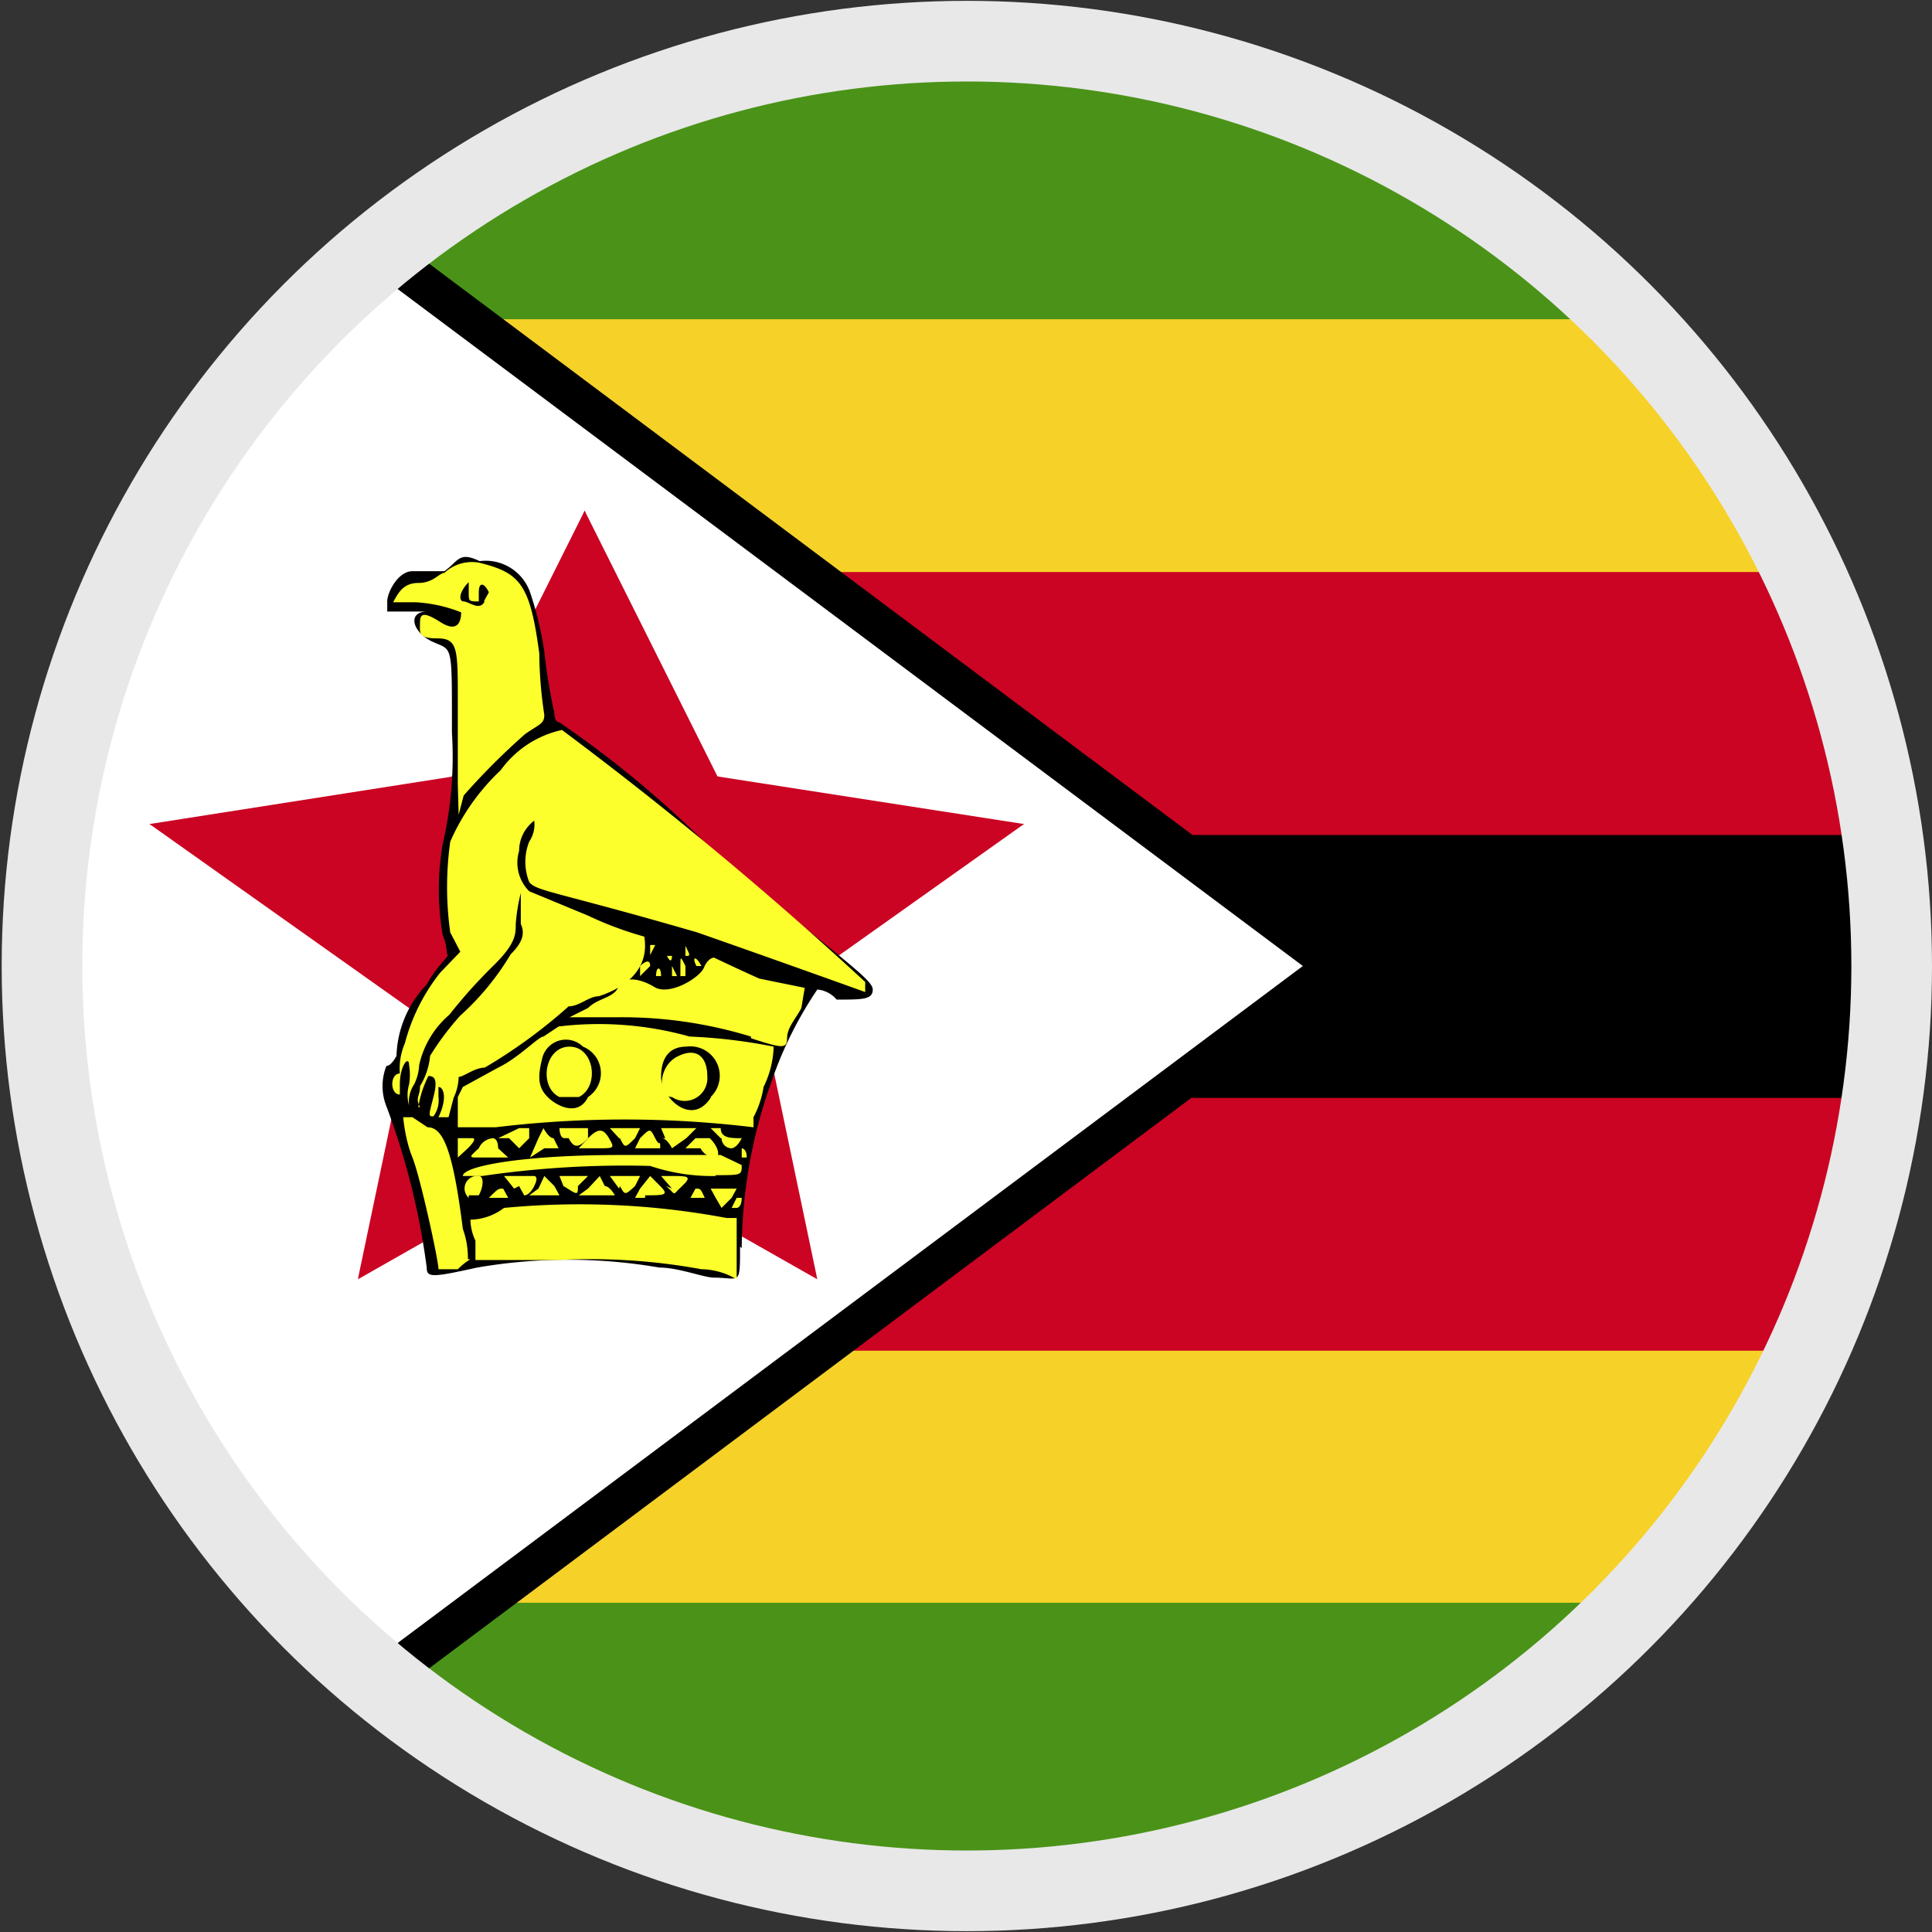
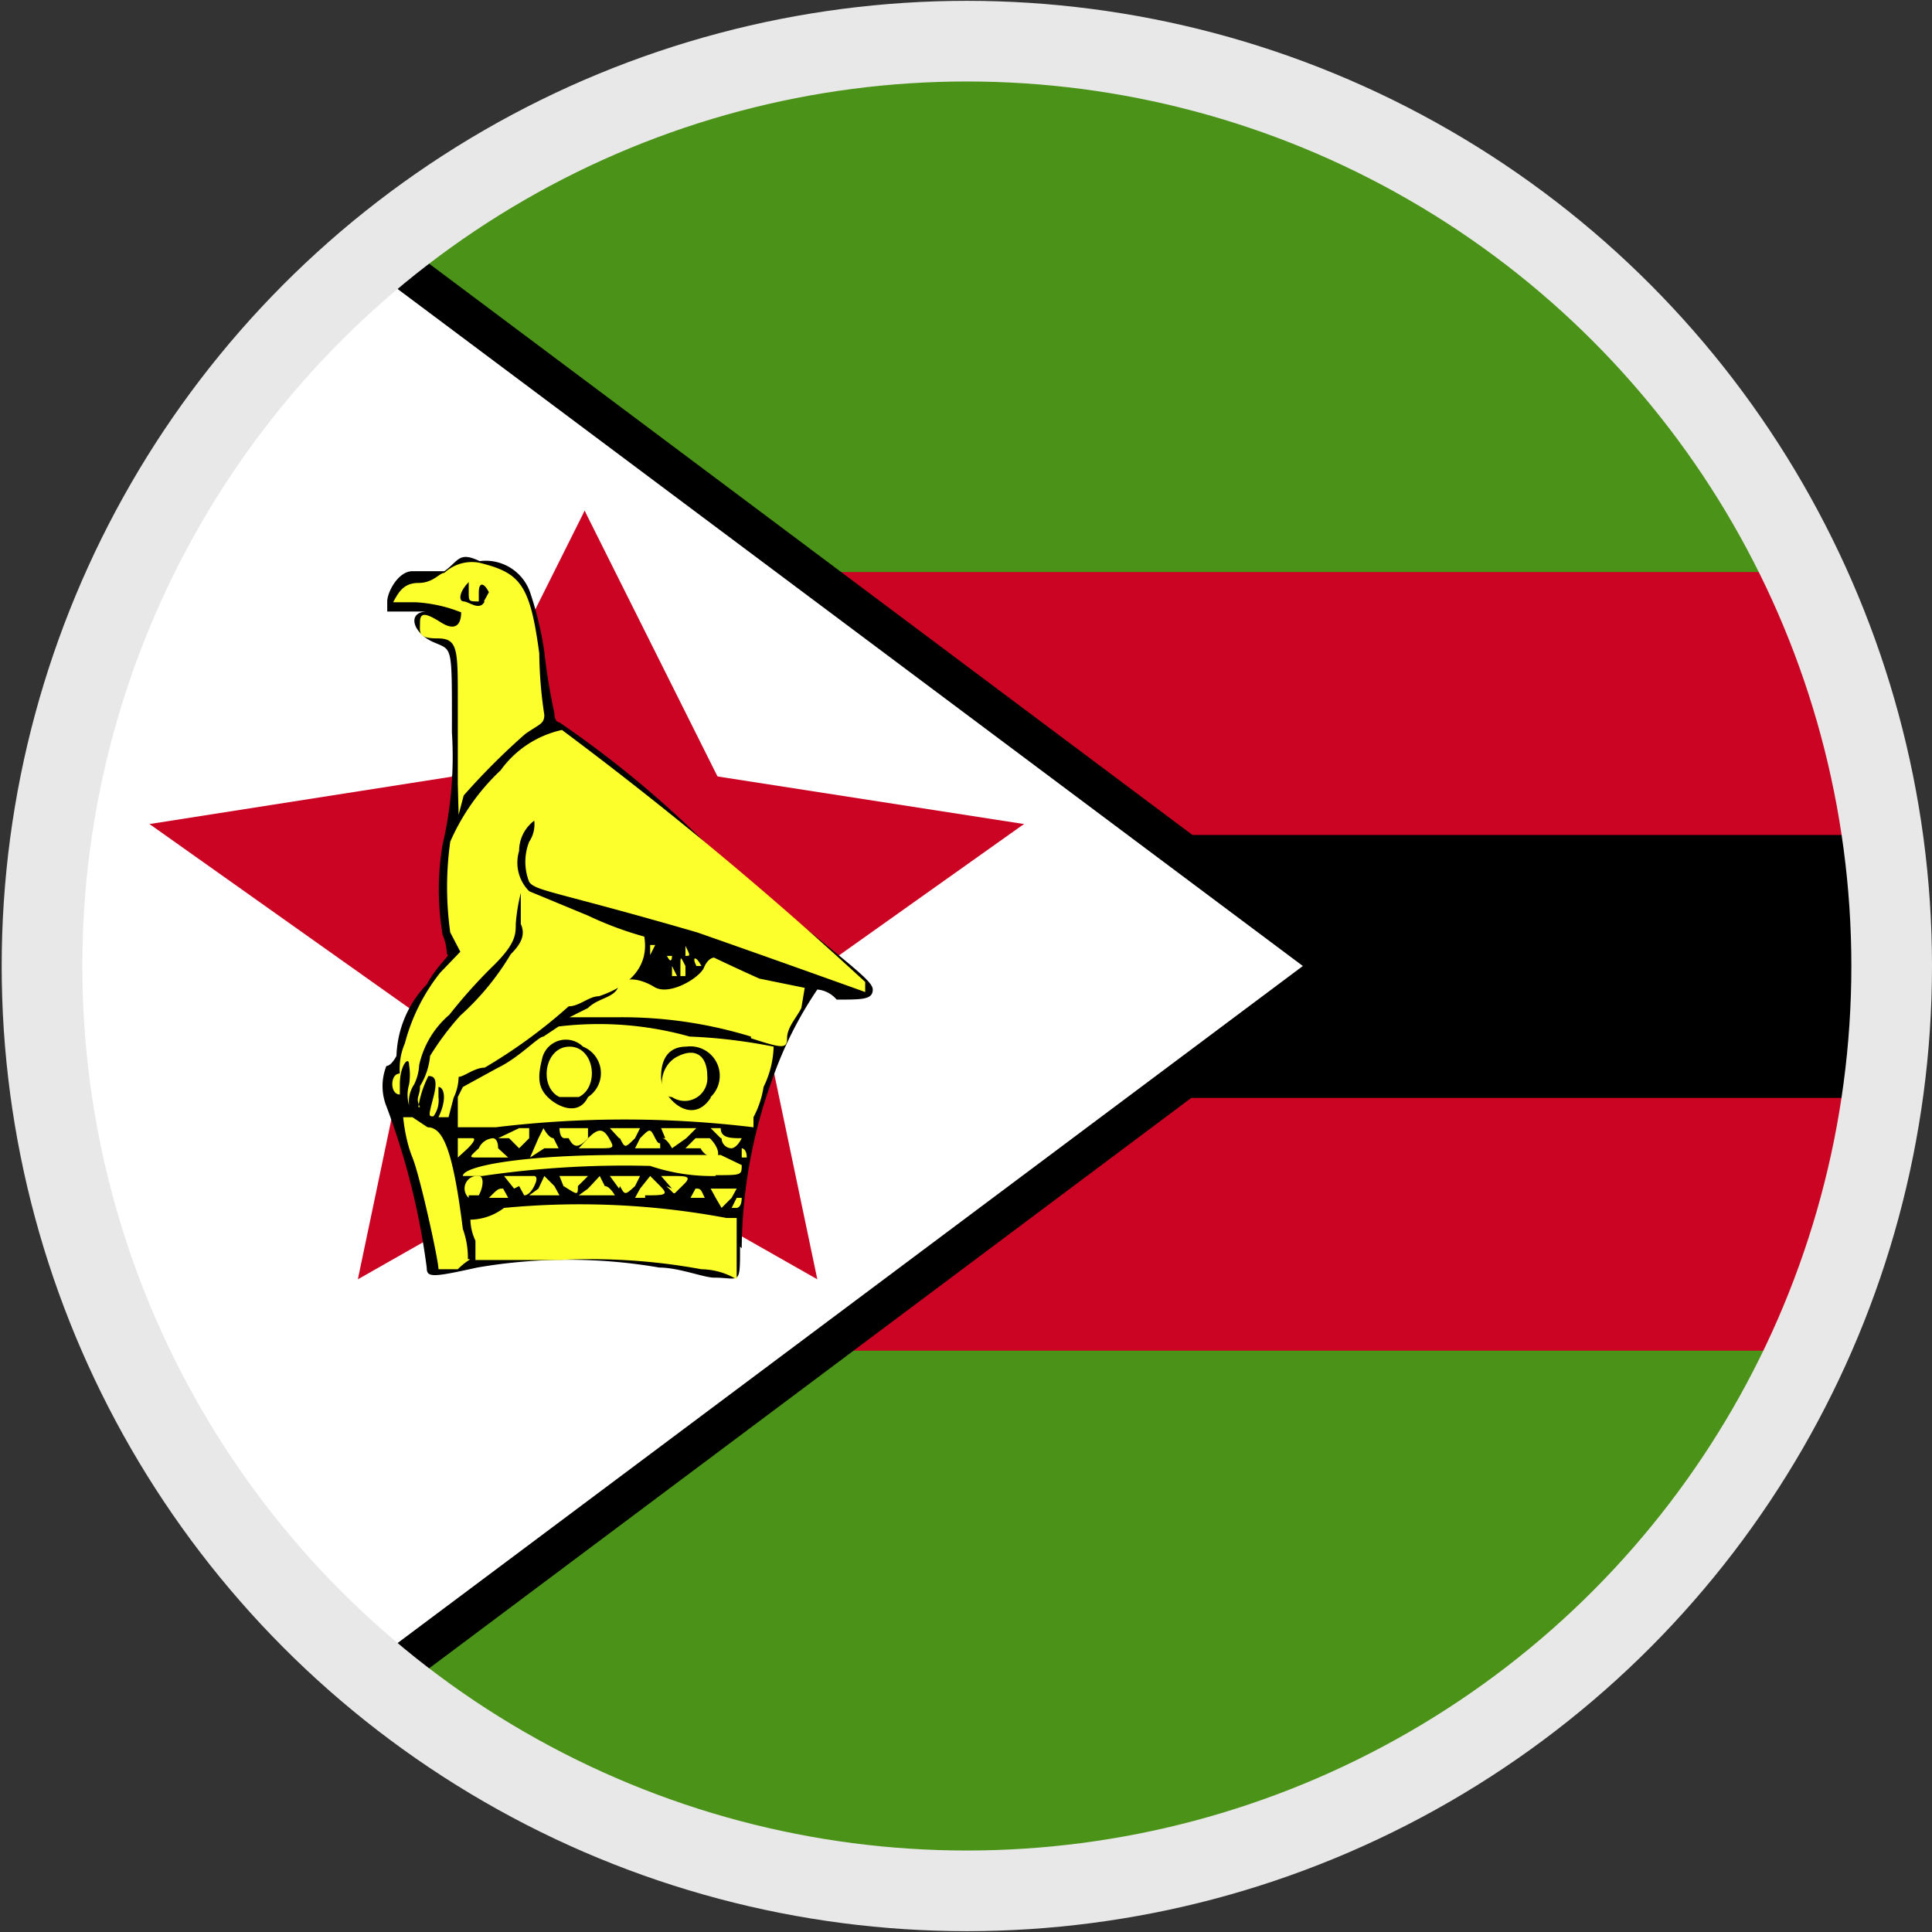
<svg xmlns="http://www.w3.org/2000/svg" id="Layer_1" data-name="Layer 1" viewBox="0 0 23 23">
  <rect x="0" y="0" width="23" height="23" fill="#333333" stroke="none" />
  <defs>
    <style>.cls-1,.cls-3{fill:#fff;}.cls-1,.cls-10{stroke:#e8e8e8;stroke-miterlimit:10;stroke-width:0.96px;}.cls-10,.cls-2{fill:none;}.cls-4{clip-path:url(#clip-path);}.cls-5{clip-path:url(#clip-path-2);}.cls-6{fill:#4a9318;}.cls-7{fill:#f6d128;}.cls-8{fill:#cb0423;}.cls-9{fill:#fcff2c;}</style>
    <clipPath id="clip-path">
      <circle id="_Ellipse_" data-name="&lt;Ellipse&gt;" class="cls-1" cx="11.51" cy="11.5" r="11.01" />
    </clipPath>
    <clipPath id="clip-path-2">
      <rect class="cls-2" x="1.19" y="0.79" width="36.76" height="21.42" />
    </clipPath>
  </defs>
  <title>Language_icon_3</title>
  <circle id="_Ellipse_2" data-name="&lt;Ellipse&gt;" class="cls-3" cx="11.51" cy="11.5" r="11.01" />
  <g class="cls-4">
    <g class="cls-5">
      <rect class="cls-6" x="1.19" y="0.79" width="36.76" height="21.42" />
-       <rect class="cls-7" x="1.19" y="3.8" width="36.76" height="15.28" />
      <rect class="cls-8" x="1.19" y="6.81" width="36.76" height="9.27" />
      <rect x="1.19" y="9.94" width="36.76" height="3.13" />
      <polygon points="1.19 0.79 1.19 22.21 1.97 22.21 16.28 11.5 1.97 0.79 1.19 0.79" />
      <polygon class="cls-3" points="1.19 0.79 1.19 22.21 15.51 11.5 1.19 0.79" />
      <polygon class="cls-8" points="6.96 6.08 4.55 10.9 8.22 12.71 6.96 6.08" />
      <polygon class="cls-8" points="6.96 6.08 9.37 10.9 5.7 12.71 6.96 6.08" />
      <polygon class="cls-8" points="6.96 6.08 5.16 11.14 9 12.58 6.96 6.08" />
      <polygon class="cls-8" points="6.96 6.08 8.83 11.14 4.97 12.58 6.96 6.08" />
      <polygon class="cls-8" points="12.19 9.81 6.78 8.97 6.18 13.06 12.19 9.81" />
      <polygon class="cls-8" points="1.78 9.81 7.14 8.97 7.81 13.06 1.78 9.81" />
      <polygon class="cls-8" points="12.19 9.81 6.72 9.69 6.6 13.78 12.19 9.81" />
      <polygon class="cls-8" points="1.78 9.81 7.26 9.69 7.38 13.78 1.78 9.81" />
      <polygon class="cls-8" points="9.73 15.23 8.77 10.65 6.47 11.14 9.73 15.23" />
      <polygon class="cls-8" points="9.73 15.23 5.7 12.94 6.84 10.9 9.73 15.23" />
      <polygon class="cls-8" points="4.26 15.23 8.29 12.94 7.14 10.9 4.26 15.23" />
      <polygon class="cls-8" points="4.26 15.23 5.22 10.65 7.44 11.14 4.26 15.23" />
      <g class="cls-5">
        <path d="M8.83,14.86a6,6,0,0,1,.36-2,4.62,4.62,0,0,1,.54-1.08.34.34,0,0,1,.23.12c.31,0,.43,0,.43-.12s-.37-.36-1.81-1.56A12.34,12.34,0,0,0,6.66,8.6s-.06,0-.06-.11a7,7,0,0,1-.12-.73,4,4,0,0,0-.17-.71.56.56,0,0,0-.6-.37c-.25-.12-.25,0-.42.12H4.91c-.17,0-.3.25-.3.36v.12h.48c-.25,0-.18.25.06.36s.23,0,.23,1.08a4.6,4.6,0,0,1-.11,1.33,3.2,3.2,0,0,0,0,1.08.64.64,0,0,1,.05.23c.06,0-.11.12-.24.36a1.28,1.28,0,0,0-.36.85s-.06.12-.12.12a.65.65,0,0,0,0,.48,8.6,8.6,0,0,1,.48,1.92c0,.12.06.12.6,0a6.39,6.39,0,0,1,2.17,0c.23,0,.53.12.65.12.31,0,.31.11.31-.37" />
        <path class="cls-9" d="M8.35,15.11A7.25,7.25,0,0,0,6.66,15h-1v-.23a.61.61,0,0,1-.06-.25A.68.68,0,0,0,6,14.38a9.46,9.46,0,0,1,2.65.12h.12v.73a.84.84,0,0,0-.42-.12" />
        <path class="cls-9" d="M5.22,15.11C5.22,15,5,14,4.91,13.78s-.11-.48-.11-.48h.11l.18.12c.18,0,.3.25.42,1.21a1,1,0,0,1,.06.36c.06,0,0,0-.12.12H5.22" />
        <path class="cls-9" d="M8.71,14.38l.06-.12h.06c0,.12-.06.12-.06.12" />
        <path class="cls-9" d="M5.82,14.26c.11-.11.11-.11.17-.11l.06.11Z" />
        <path class="cls-9" d="M8.22,14.26l.06-.11c.06,0,.06,0,.11.11H8.22" />
        <path class="cls-9" d="M8.52,14.26l-.06-.11h.31l-.06.11-.12.12Z" />
        <path class="cls-9" d="M5.58,14.26A.15.15,0,0,1,5.7,14c.06,0,.06.12,0,.23H5.58" />
        <path class="cls-9" d="M6.41,14.15,6.48,14l.12.12.06.11H6.3Z" />
        <path class="cls-9" d="M7.68,14.26H7.56l.06-.11L7.74,14l.12.12c.11.11.05.11-.18.11" />
        <path class="cls-9" d="M6.12,14.15,6,14h.36s.06,0,0,.12-.12.11-.12.11l-.06-.11" />
        <path class="cls-9" d="M7,14.15,7.14,14l.06.12c.06,0,.12.11.12.11H6.89Z" />
        <path class="cls-9" d="M8,14.15,7.87,14H8c.18,0,.25,0,.12.12s-.06.11-.19,0" />
        <path class="cls-9" d="M6.72,14.15,6.66,14H7l-.12.12c0,.11,0,.11-.17,0" />
        <path class="cls-9" d="M7.37,14.15,7.26,14h.36l-.06.12c-.12.11-.12.11-.18,0" />
        <path class="cls-9" d="M8.52,14a2.3,2.3,0,0,1-.78-.12,11.66,11.66,0,0,0-2,.12H5.51c0-.12.73-.25,1.86-.25H8.58l.25.12c0,.12,0,.12-.31.12" />
        <path class="cls-9" d="M5.7,13.67a.2.2,0,0,1,.17-.12s.06,0,.06.12l.12.11H5.7c-.12,0-.12,0,0-.11" />
        <path class="cls-9" d="M5.45,13.67v-.12h.18s.06,0-.06.12l-.12.11Z" />
        <path class="cls-9" d="M8.83,13.78v-.11s.06,0,.06.11H8.83" />
        <path class="cls-9" d="M6.41,13.55l.06-.12s.06.12.12.12l.06.12H6.48l-.17.11Z" />
        <path class="cls-9" d="M8.35,13.67H8.16l.12-.12h.17c.12.12.12.23.06.23a.2.2,0,0,1-.17-.11" />
        <path class="cls-9" d="M6.06,13.55H5.93l.25-.12H6.3s0,.12,0,.12l-.12.12Z" />
        <path class="cls-9" d="M7.62,13.67H7.56l.06-.12c.12-.12.12-.12.18,0s.06,0,.06.12H7.68" />
        <path class="cls-9" d="M8.58,13.55l-.12-.12h.12c0,.12.12.12.25.12h0c-.06.12-.12.12-.12.12a.12.12,0,0,1-.12-.12" />
        <path class="cls-9" d="M6.72,13.55c-.06,0-.06-.12-.06-.12H7L7,13.55c-.11.12-.17.12-.23,0" />
        <path class="cls-9" d="M7,13.55c.12-.12.18-.12.25,0s.06.12-.12.12H6.89Z" />
        <path class="cls-9" d="M7.92,13.55l-.05-.12h.42l-.12.12L8,13.67s-.06-.12-.12-.12" />
        <path class="cls-9" d="M7.37,13.55l-.11-.12h.36l-.06.12c-.12.12-.12.12-.18,0" />
        <path class="cls-9" d="M5.45,13.42v-.36l.06-.12.42-.23c.25-.12.48-.37.54-.37l.18-.12a4,4,0,0,1,1.56.12,6.38,6.38,0,0,1,1,.12,1.15,1.15,0,0,1-.12.48,1.13,1.13,0,0,1-.12.36c0,.12,0,.12,0,.12a12.77,12.77,0,0,0-3.07,0H5.39" />
        <path d="M8.46,13.06a.35.35,0,0,0-.29-.6c-.19,0-.3.12-.3.36s.36.6.59.25" />
        <path class="cls-9" d="M8,13.06c-.17,0-.17-.36.06-.48s.36,0,.36.23a.27.27,0,0,1-.42.25" />
        <path d="M7,13.06a.34.34,0,0,0-.06-.6.29.29,0,0,0-.48.12c-.06.23-.06.36.06.48s.37.23.48,0" />
        <path class="cls-9" d="M6.66,13.06c-.25-.12-.18-.6.12-.6s.36.48.11.6H6.66" />
        <path class="cls-9" d="M5.22,13.3c.11-.23.06-.36,0-.36v.12a.32.32,0,0,1-.06.23c-.06,0-.06,0,0-.23s0-.25-.06-.25a1.24,1.24,0,0,0-.12.37H5c-.06-.12,0-.12,0-.25a.83.83,0,0,0,.12-.36,3.28,3.28,0,0,1,.36-.48,3.14,3.14,0,0,0,.6-.73c.12-.12.18-.23.12-.36v-.37a2.18,2.18,0,0,0-.06.37c0,.12,0,.23-.25.48a6.09,6.09,0,0,0-.54.6,1.1,1.1,0,0,0-.36.6.58.58,0,0,1-.06.23.37.37,0,0,0-.06.25h0a.44.44,0,0,1,0-.25.7.7,0,0,0,0-.23c0-.12-.11,0-.11.23v.12c-.12,0-.12-.25,0-.25a.76.76,0,0,1,.06-.36,2.28,2.28,0,0,1,.42-.84l.24-.25-.12-.23a3.9,3.9,0,0,1,0-1.08,2.59,2.59,0,0,1,.6-.85,1.22,1.22,0,0,1,.73-.48,44.88,44.88,0,0,1,3.61,3v.12s-1-.36-2-.71c-1.69-.49-1.92-.49-2-.6a.65.65,0,0,1,0-.48.37.37,0,0,0,.06-.25.45.45,0,0,0-.18.36.48.48,0,0,0,.12.48L7,10.9a4.13,4.13,0,0,0,.67.25c.06.36-.18.59-.54.71-.12,0-.23.12-.36.12a6.24,6.24,0,0,1-1,.73c-.12,0-.25.11-.31.11a.61.61,0,0,1-.06.25l-.06.23H5.22" />
        <path class="cls-9" d="M8.94,12.34a5.24,5.24,0,0,0-1.56-.23H6.78L7,12c.12-.12.31-.12.36-.25s.25-.11.43,0,.54-.11.59-.23.12-.12.12-.12.25.12.54.25l.54.11L9.54,12c-.06.12-.17.23-.17.36s-.06.12-.43,0" />
-         <path class="cls-9" d="M7.62,11.62V11.5s.12-.12.12,0l-.12.12" />
-         <path class="cls-9" d="M7.81,11.62c0-.12.06-.12.06,0H7.81" />
        <path class="cls-9" d="M8,11.62V11.5l.06.12H8" />
        <path class="cls-9" d="M8.1,11.62V11.5c0-.12,0-.12.06,0v.12H8.1" />
        <path class="cls-9" d="M8.29,11.5c-.06-.12,0-.12.06,0H8.29" />
        <path class="cls-9" d="M8,11.38H8s0,.12-.06,0" />
        <path class="cls-9" d="M8.16,11.38v-.12c.06.12.06.12,0,.12h0" />
        <path class="cls-9" d="M7.74,11.25h.06l-.06.12v-.12" />
        <path class="cls-9" d="M5.45,9.33v-1c0-.6,0-.73-.24-.73S5,7.53,5,7.41s.06-.12.25,0,.24,0,.24-.12a1.71,1.71,0,0,0-.54-.12H4.68c.06-.11.12-.23.3-.23s.25-.12.31-.12a.48.48,0,0,1,.42-.12c.48.12.6.25.71,1.08a5.1,5.1,0,0,0,.06.73c0,.11-.06.11-.23.23a8.21,8.21,0,0,0-.73.73l-.06.23Z" />
        <path d="M5.76,7.16l.06-.11c-.06-.12-.12-.12-.12,0v.11c-.12,0-.12,0-.12-.11V6.93c-.12.12-.12.23-.06.23s.19.12.25,0" />
      </g>
    </g>
    <rect class="cls-3" x="0.58" y="7.54" width="0.92" height="7.54" />
  </g>
  <circle id="_Ellipse_3" data-name="&lt;Ellipse&gt;" class="cls-10" cx="11.51" cy="11.5" r="11.01" />
</svg>